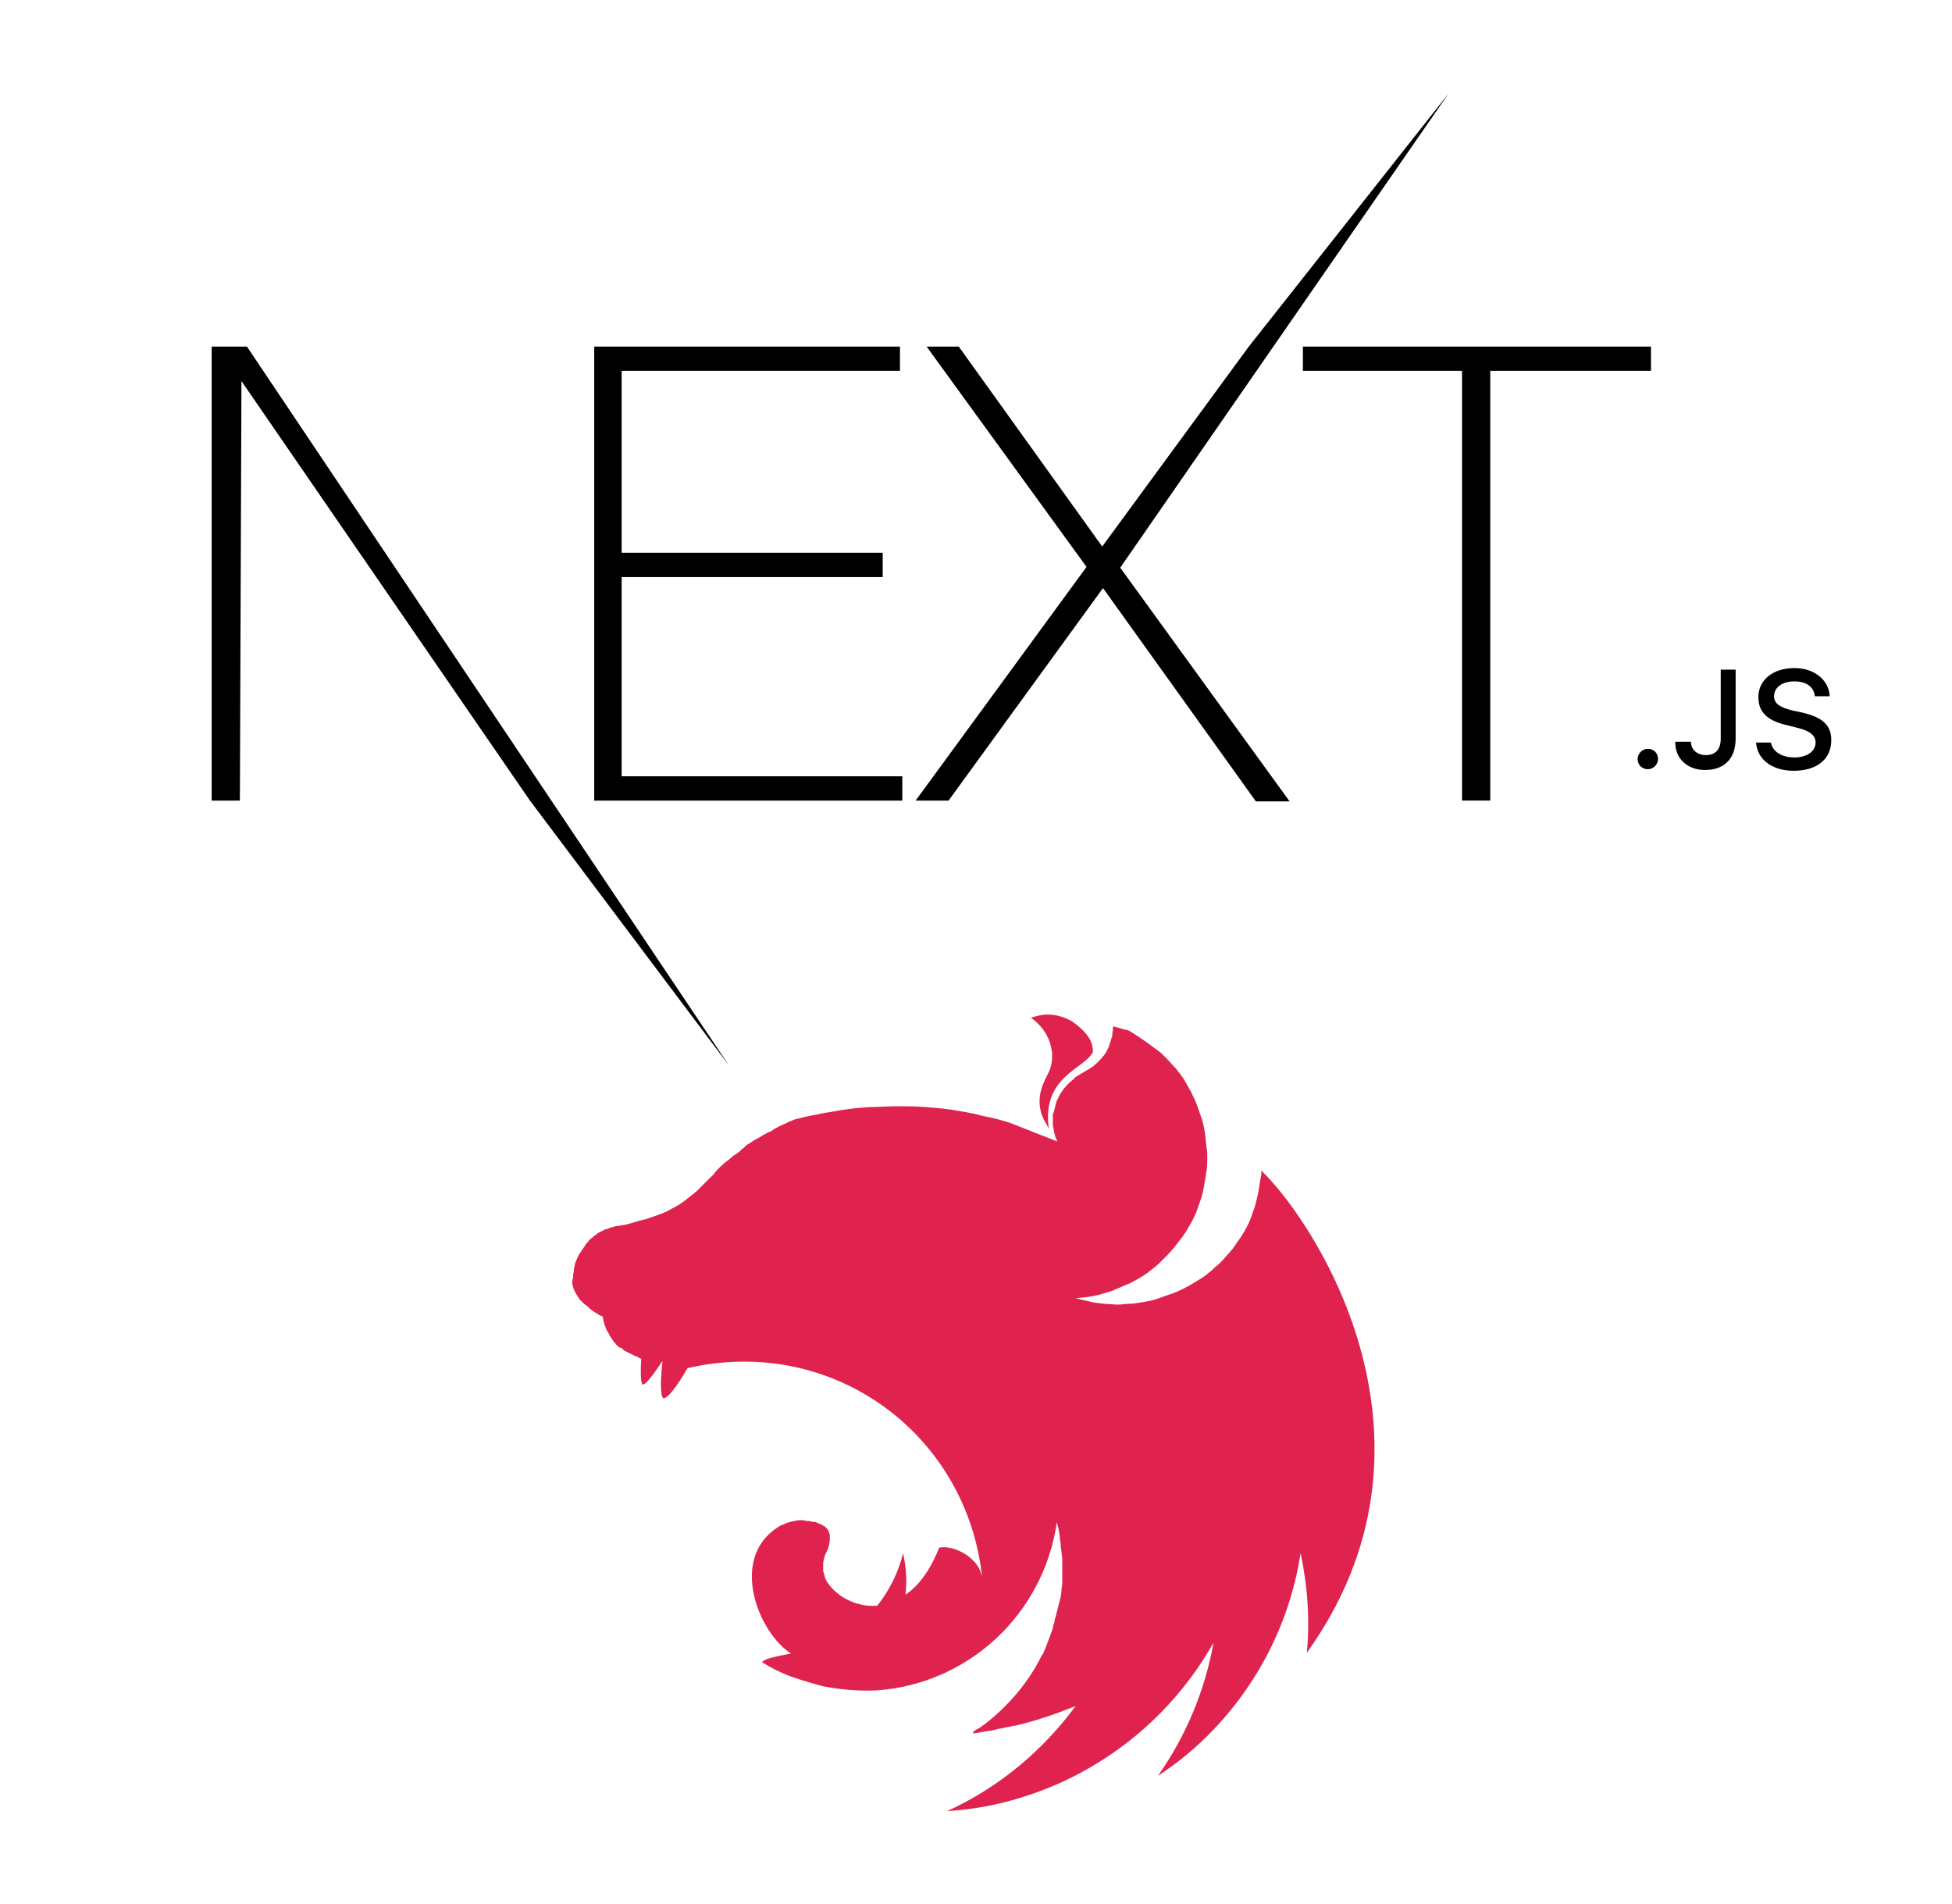
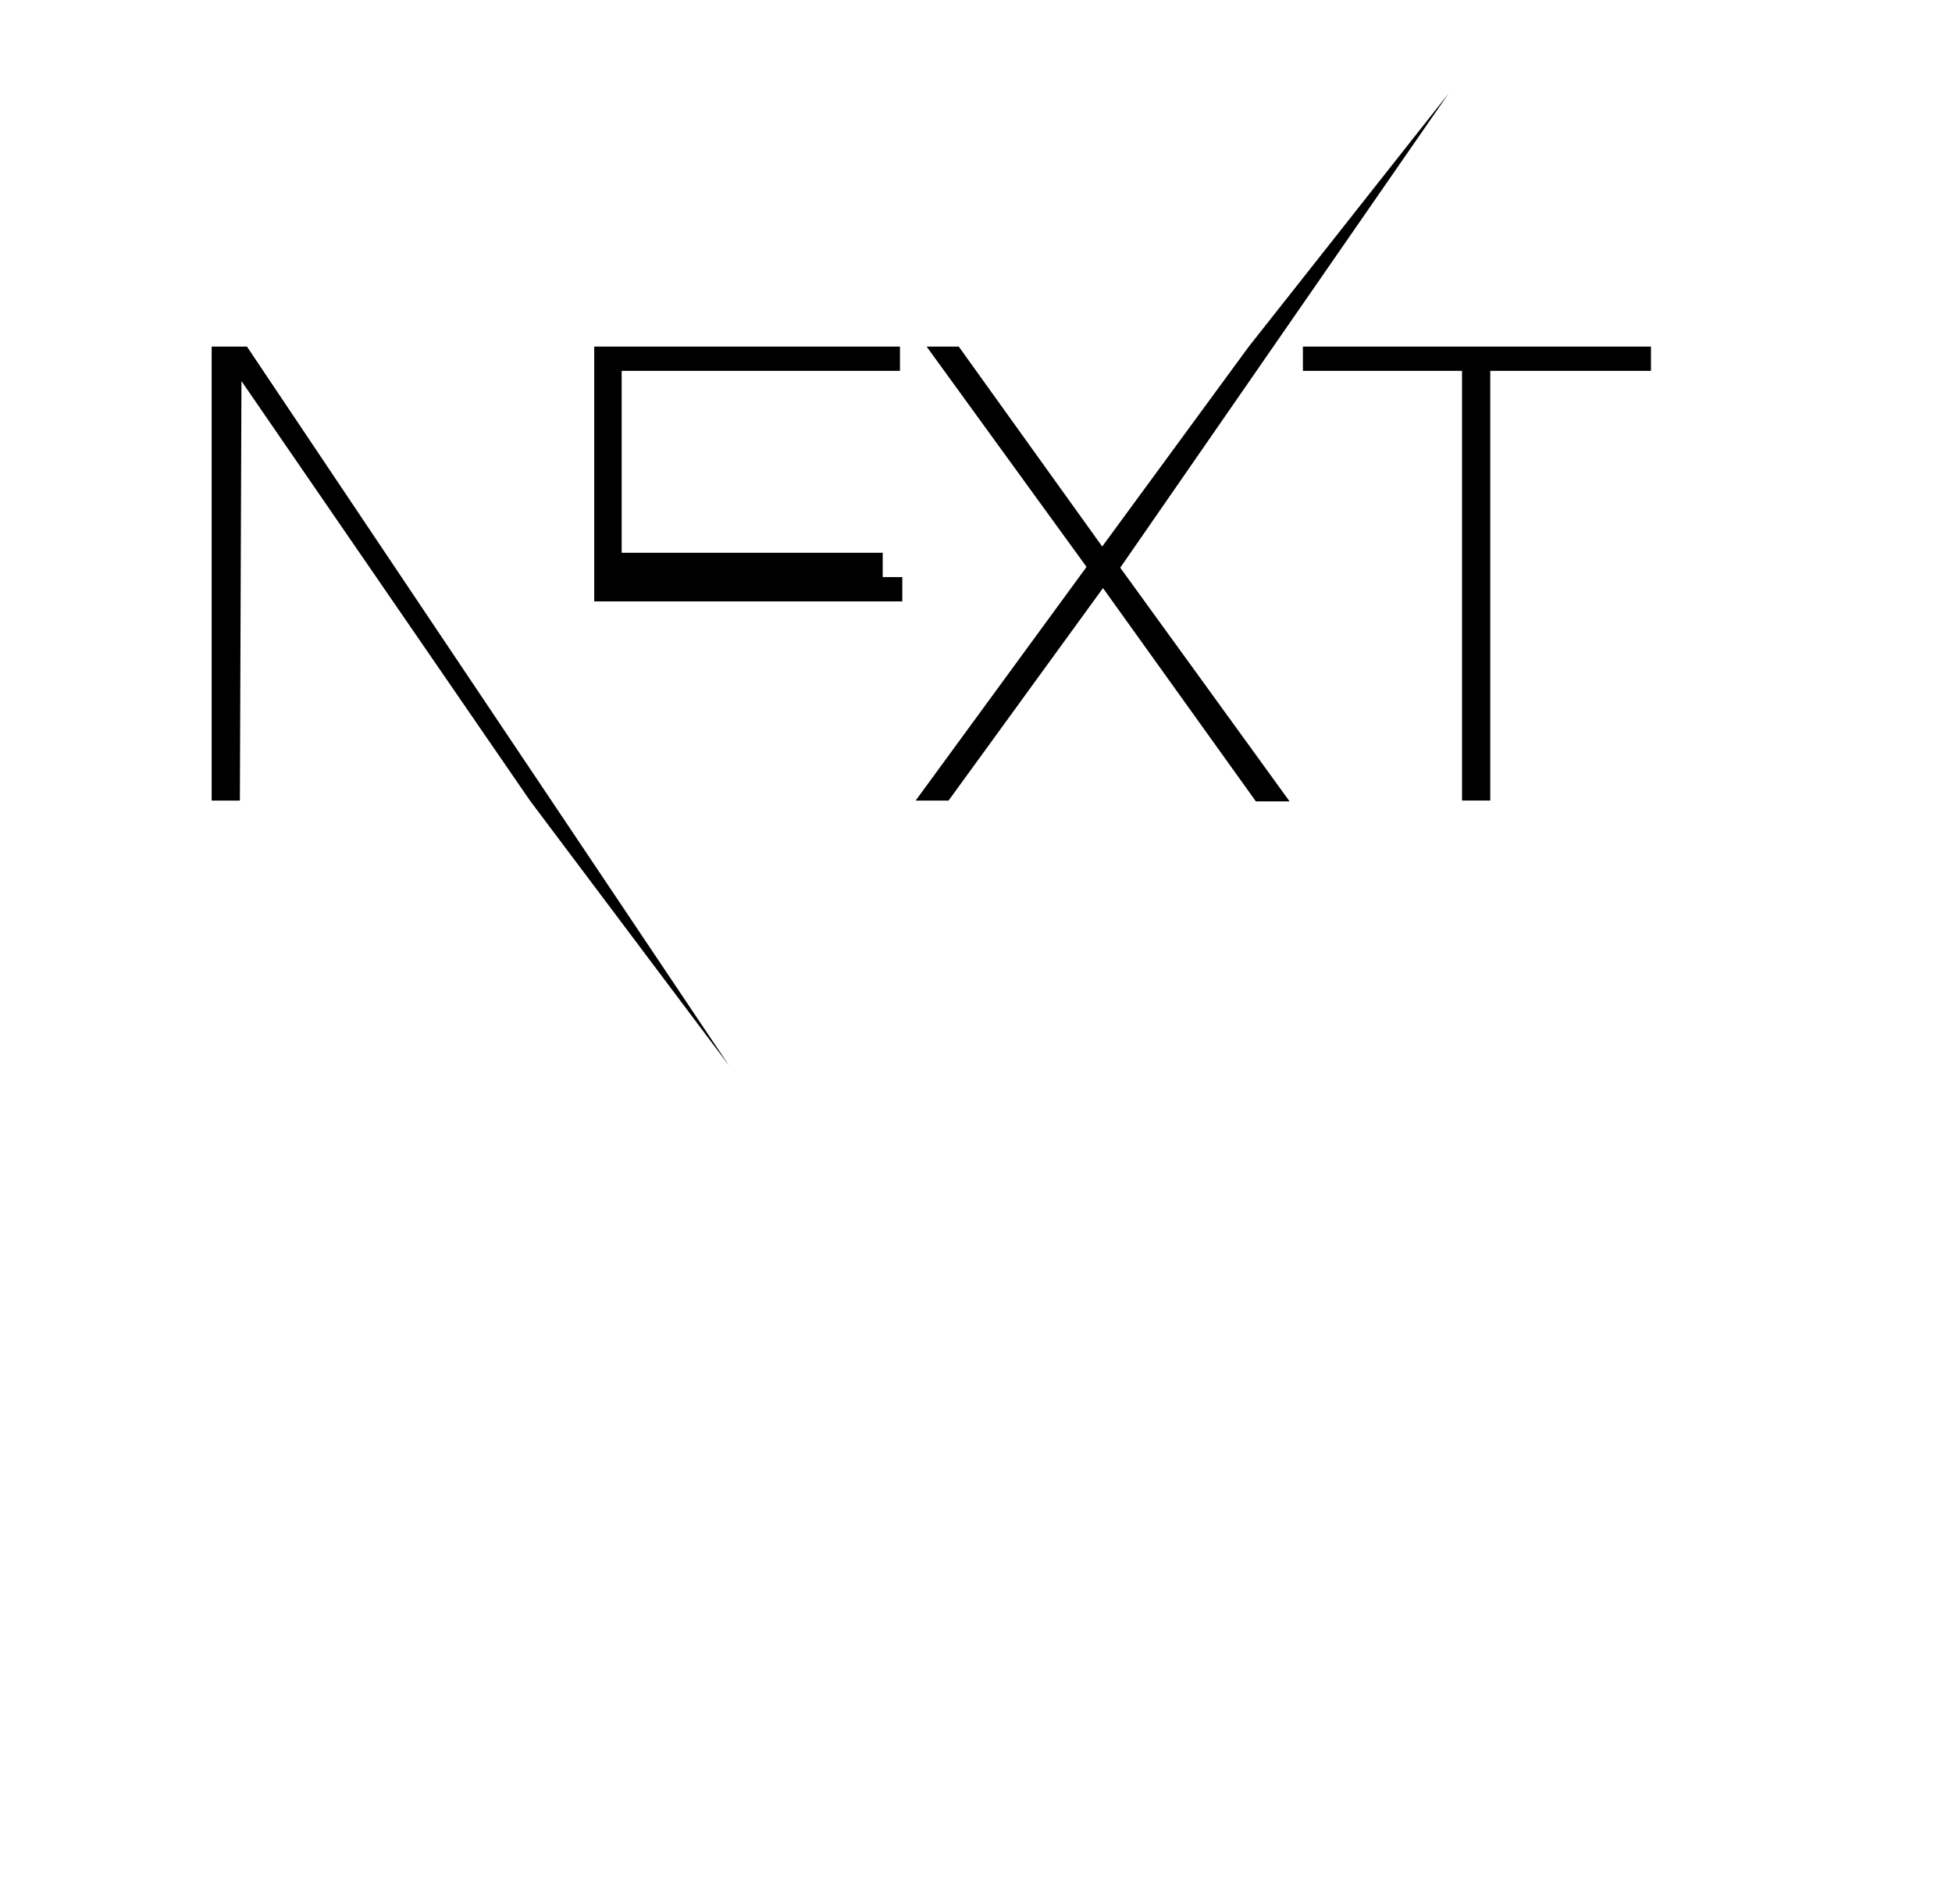
<svg xmlns="http://www.w3.org/2000/svg" version="1.1" id="Layer_1" x="0px" y="0px" viewBox="0 0 249 242.8" style="enable-background:new 0 0 249 242.8;" xml:space="preserve">
  <style type="text/css">
	.st0{fill-rule:evenodd;clip-rule:evenodd;fill:#E0234E;}
</style>
  <g id="Page-1">
    <g id="Black-Next.js" transform="translate(-247, -138)">
      <g id="next-black" transform="translate(247, 138)">
        <g id="EXT-_x2B_-Type-something">
-           <path id="EXT" d="M75.8,44.2h39v3.1H79.3v23.2h33.3v3.1H79.3V99h35.8v3.1H75.8V44.2z M118.2,44.2h4.1l18.3,25.5l18.7-25.5      l25.5-32.3l-41.9,60.5l21.6,29.8h-4.3L140.7,75L121,102.1h-4.2l21.8-29.8L118.2,44.2z M166.2,47.3v-3.1h44.4v3.1h-20.5v54.8      h-3.6V47.3H166.2z" />
+           <path id="EXT" d="M75.8,44.2h39v3.1H79.3v23.2h33.3v3.1H79.3h35.8v3.1H75.8V44.2z M118.2,44.2h4.1l18.3,25.5l18.7-25.5      l25.5-32.3l-41.9,60.5l21.6,29.8h-4.3L140.7,75L121,102.1h-4.2l21.8-29.8L118.2,44.2z M166.2,47.3v-3.1h44.4v3.1h-20.5v54.8      h-3.6V47.3H166.2z" />
          <polygon id="Type-something" points="27,44.2 31.5,44.2 93,135.9 67.6,102.1 30.8,48.6 30.6,102.1 27,102.1     " />
        </g>
-         <path id="_x2E_JS" d="M210.2,98.1c0.7,0,1.3-0.6,1.3-1.3c0-0.7-0.5-1.3-1.3-1.3c-0.7,0-1.3,0.6-1.3,1.3     C208.9,97.6,209.5,98.1,210.2,98.1z M213.7,94.7c0,2.1,1.6,3.5,3.8,3.5c2.4,0,3.9-1.4,3.9-4v-8.8h-1.9v8.8c0,1.4-0.7,2.1-1.9,2.1     c-1.1,0-1.9-0.7-1.9-1.7H213.7z M224,94.6c0.1,2.2,2,3.7,4.8,3.7c3,0,4.8-1.5,4.8-3.9c0-1.9-1.1-2.9-3.6-3.5l-1.4-0.3     c-1.6-0.4-2.3-0.9-2.3-1.8c0-1.1,1-1.9,2.6-1.9c1.5,0,2.5,0.7,2.6,1.9h1.9c-0.1-2.1-2-3.6-4.5-3.6c-2.7,0-4.6,1.5-4.6,3.7     c0,1.8,1,2.9,3.3,3.5l1.6,0.4c1.7,0.4,2.4,1,2.4,1.9c0,1.1-1.1,1.9-2.7,1.9c-1.7,0-2.8-0.8-3-1.9H224z" />
      </g>
    </g>
  </g>
  <g id="layer1" transform="translate(0,-41.412)">
-     <path id="path818" class="st0" d="M133.6,170.8c-0.7,0-1.4,0.2-2.1,0.4c1.3,0.9,2.1,2.1,2.5,3.4c0,0.2,0.1,0.3,0.1,0.5   c0,0.2,0.1,0.3,0.1,0.5c0.1,2.3-0.6,2.6-1.1,4c-0.8,1.8-0.6,3.7,0.4,5.2c0.1,0.2,0.2,0.4,0.3,0.6c-1-6.7,4.6-7.7,5.6-9.8   c0.1-1.8-1.4-3-2.6-3.9C135.6,171,134.5,170.8,133.6,170.8L133.6,170.8z M142,172.3c-0.1,0.6,0,0.4-0.1,0.8c0,0.2,0,0.5-0.1,0.7   c-0.1,0.2-0.1,0.4-0.2,0.6c-0.1,0.2-0.1,0.4-0.2,0.6c-0.1,0.2-0.2,0.4-0.3,0.6c-0.1,0.1-0.1,0.2-0.2,0.3c-0.1,0.1-0.1,0.2-0.2,0.2   c-0.1,0.2-0.3,0.4-0.4,0.5c-0.2,0.2-0.3,0.3-0.5,0.5c0,0,0,0,0,0c-0.2,0.1-0.3,0.3-0.5,0.4c-0.6,0.4-1.2,0.7-1.8,1.1   c-0.2,0.1-0.4,0.2-0.5,0.4c-0.2,0.1-0.3,0.3-0.5,0.4c-0.2,0.2-0.3,0.3-0.5,0.5c-0.1,0.2-0.3,0.3-0.4,0.5c-0.1,0.2-0.3,0.4-0.4,0.6   c-0.1,0.2-0.2,0.4-0.3,0.6c-0.1,0.2-0.2,0.4-0.2,0.6c-0.1,0.2-0.1,0.4-0.2,0.7c0,0.1,0,0.2-0.1,0.3c0,0.1,0,0.2-0.1,0.3   c0,0.2,0,0.4,0,0.7c0,0.2,0,0.3,0,0.5c0,0.2,0,0.4,0.1,0.7c0,0.2,0.1,0.4,0.1,0.6c0.1,0.2,0.1,0.4,0.2,0.6c0.1,0.1,0.1,0.3,0.2,0.4   l-6.1-2.4c-1-0.3-2-0.6-3.1-0.8c-0.6-0.1-1.1-0.3-1.7-0.4c-1.6-0.3-3.2-0.6-4.8-0.7c-0.1,0-0.1,0-0.1,0c-1.6-0.2-3.1-0.2-4.7-0.2   c-1.2,0-2.3,0.1-3.5,0.1c-1.6,0.1-3.2,0.3-4.8,0.6c-0.4,0.1-0.8,0.1-1.2,0.2c-0.8,0.2-1.6,0.3-2.4,0.5c-0.4,0.1-0.8,0.2-1.2,0.3   c-0.4,0.2-0.8,0.3-1.1,0.5c-0.3,0.1-0.6,0.3-0.9,0.4c-0.1,0-0.1,0-0.1,0.1c-0.3,0.1-0.5,0.2-0.7,0.4c-0.1,0-0.1,0.1-0.2,0.1   c-0.3,0.1-0.6,0.3-0.8,0.4c-0.2,0.1-0.4,0.2-0.5,0.3c-0.1,0.1-0.2,0.1-0.2,0.1c-0.2,0.1-0.5,0.3-0.7,0.4c-0.2,0.1-0.4,0.3-0.6,0.4   c-0.2,0.1-0.4,0.2-0.5,0.4c0,0-0.1,0-0.1,0.1c-0.2,0.1-0.3,0.2-0.5,0.4c0,0,0,0-0.1,0.1c-0.1,0.1-0.3,0.2-0.4,0.3   c-0.1,0-0.1,0.1-0.2,0.1c-0.1,0.1-0.3,0.2-0.4,0.3c0,0.1-0.1,0.1-0.1,0.1c-0.2,0.2-0.3,0.3-0.5,0.4c0,0,0,0-0.1,0.1   c-0.2,0.1-0.3,0.3-0.5,0.4c0,0,0,0.1-0.1,0.1c-0.1,0.1-0.3,0.3-0.4,0.4c-0.1,0.1-0.1,0.1-0.2,0.2c-0.1,0.2-0.3,0.3-0.4,0.5   c0,0.1-0.1,0.1-0.1,0.1c-0.2,0.2-0.4,0.4-0.6,0.6c0,0-0.1,0.1-0.1,0.1c-0.4,0.4-0.9,0.9-1.3,1.3c-0.5,0.4-1,0.8-1.5,1.2   c-0.5,0.4-1,0.7-1.6,1c-0.5,0.3-1.1,0.6-1.7,0.8c-0.6,0.2-1.1,0.4-1.7,0.6c-1.1,0.2-2.2,0.7-3.2,0.8c-0.2,0-0.4,0.1-0.7,0.1   c-0.2,0.1-0.4,0.1-0.7,0.2c-0.2,0.1-0.4,0.2-0.6,0.2c-0.2,0.1-0.4,0.2-0.6,0.3c-0.2,0.1-0.4,0.2-0.6,0.4c-0.2,0.1-0.4,0.3-0.5,0.4   c-0.2,0.1-0.4,0.3-0.5,0.5c-0.2,0.2-0.3,0.3-0.4,0.5c-0.1,0.2-0.3,0.4-0.4,0.6c-0.1,0.2-0.3,0.4-0.4,0.6c-0.1,0.2-0.2,0.4-0.3,0.7   c-0.1,0.2-0.2,0.4-0.2,0.7c-0.1,0.2-0.1,0.4-0.1,0.6c0,0,0,0.1,0,0.1c-0.1,0.2-0.1,0.6-0.1,0.7c0,0.2-0.1,0.3-0.1,0.5   c0,0.1,0,0.2,0,0.3c0,0.2,0.1,0.3,0.1,0.5c0.1,0.2,0.1,0.3,0.2,0.5c0,0,0,0,0,0c0.1,0.2,0.2,0.3,0.3,0.5c0.1,0.2,0.2,0.3,0.3,0.5   c0.1,0.1,0.3,0.3,0.4,0.4c0.2,0.2,0.3,0.3,0.5,0.4c0.6,0.6,0.8,0.7,1.6,1.2c0.1,0.1,0.3,0.1,0.4,0.2c0,0,0.1,0,0.1,0   c0,0.1,0,0.1,0,0.1c0,0.2,0.1,0.4,0.1,0.6c0.1,0.2,0.1,0.4,0.2,0.6c0.1,0.2,0.1,0.3,0.2,0.5c0,0.1,0.1,0.1,0.1,0.1   c0.1,0.2,0.2,0.4,0.3,0.6c0.1,0.2,0.3,0.4,0.4,0.6c0.1,0.2,0.3,0.3,0.4,0.5c0.2,0.2,0.3,0.3,0.5,0.4c0,0,0,0,0.1,0   c0.2,0.1,0.3,0.3,0.5,0.4c0.2,0.1,0.4,0.2,0.6,0.3c0.2,0.1,0.4,0.2,0.6,0.3c0.2,0.1,0.3,0.1,0.5,0.2c0,0,0.1,0,0.1,0.1   c0.1,0,0.2,0.1,0.3,0.1c-0.1,1.4-0.1,2.8,0.1,3.2c0.2,0.5,1.4-1.1,2.6-2.9c-0.2,1.8-0.3,4,0,4.6c0.3,0.7,1.9-1.4,3.2-3.7   c18.7-4.3,35.8,8.6,37.6,26.9c-0.3-2.9-3.9-4.4-5.5-4c-0.8,2-2.1,4.5-4.3,6c0.2-1.7,0.1-3.5-0.3-5.3c-0.6,2.4-1.7,4.7-3.3,6.7l0,0   c-2.5,0.2-5-1-6.3-2.9c-0.1-0.1-0.1-0.2-0.2-0.3c-0.1-0.2-0.2-0.4-0.2-0.6c-0.1-0.2-0.1-0.4-0.2-0.6c0-0.2,0-0.4,0-0.6   c0-0.1,0-0.3,0-0.4c0-0.2,0.1-0.4,0.1-0.6c0.1-0.2,0.1-0.4,0.2-0.6c0.1-0.2,0.2-0.4,0.3-0.6c0.4-1.3,0.4-2.3-0.4-2.9   c-0.2-0.1-0.3-0.2-0.5-0.3c-0.1,0-0.2-0.1-0.3-0.1c-0.1,0-0.1-0.1-0.2-0.1c-0.2-0.1-0.4-0.1-0.6-0.1c-0.2-0.1-0.4-0.1-0.6-0.1   c-0.2,0-0.4-0.1-0.6-0.1c-0.1,0-0.3,0-0.4,0c-0.2,0-0.4,0-0.6,0.1c-0.2,0-0.4,0.1-0.6,0.1c-0.2,0.1-0.4,0.1-0.6,0.2   c-0.2,0.1-0.3,0.2-0.5,0.2c-0.2,0.1-0.3,0.2-0.5,0.3c-6.2,4-2.5,13.4,1.7,16.1c-1.6,0.3-3.2,0.6-3.6,1c0,0-0.1,0.1-0.1,0.1   c1.1,0.7,2.3,1.3,3.6,1.8c1.7,0.6,3.5,1.1,4.3,1.3v0c2.2,0.4,4.4,0.6,6.7,0.5c11.7-0.8,21.3-9.7,23-21.4c0.1,0.2,0.1,0.4,0.2,0.7   l0,0c0.1,0.5,0.2,1,0.2,1.5c0,0,0,0,0,0c0.1,0.2,0.1,0.5,0.1,0.7c0,0.1,0,0.1,0,0.1c0,0.2,0.1,0.5,0.1,0.7c0,0.3,0.1,0.6,0.1,0.9   c0,0.1,0,0.3,0,0.4c0,0.1,0,0.3,0,0.4c0,0.2,0,0.3,0,0.5c0,0.1,0,0.3,0,0.4c0,0.2,0,0.3,0,0.5c0,0.1,0,0.2,0,0.3c0,0.2,0,0.4,0,0.6   c0,0.1,0,0.2,0,0.2c0,0.2-0.1,0.4-0.1,0.6c0,0.1,0,0.2,0,0.2c0,0.3-0.1,0.5-0.1,0.8v0v0c-0.1,0.2-0.1,0.5-0.2,0.7c0,0,0,0.1,0,0.1   c-0.1,0.2-0.1,0.5-0.2,0.7c0,0,0,0.1,0,0.1c-0.1,0.2-0.1,0.5-0.2,0.7c0,0,0,0.1,0,0.1c-0.1,0.3-0.2,0.5-0.2,0.7c0,0,0,0.1,0,0.1   c-0.1,0.3-0.2,0.5-0.2,0.8c-0.1,0.3-0.2,0.5-0.3,0.8c-0.1,0.3-0.2,0.5-0.3,0.8c-0.1,0.3-0.2,0.5-0.3,0.8h0   c-0.1,0.2-0.2,0.5-0.3,0.7l0,0l0,0c0,0.1-0.1,0.1-0.1,0.2c0,0,0,0.1-0.1,0.1c-1.7,3.5-4.3,6.5-7.4,8.9l0,0   c-0.2,0.1-0.4,0.3-0.6,0.4l0,0c-0.1,0.1-0.1,0.1-0.2,0.1c-0.2,0.1-0.4,0.3-0.6,0.4l0.1,0.2h0l0,0c0.4-0.1,0.7-0.1,1.1-0.2h0   c0.7-0.1,1.4-0.2,2.1-0.4c0.2,0,0.4-0.1,0.6-0.1c0.1,0,0.2-0.1,0.4-0.1c0.2,0,0.4-0.1,0.6-0.1c0.2-0.1,0.3-0.1,0.5-0.1   c2.6-0.6,5.2-1.5,7.7-2.5c-4.2,5.7-9.8,10.4-16.4,13.4c3-0.2,6.1-0.7,9-1.6c10.6-3.1,19.6-10.3,25-19.9c-1.1,6.1-3.5,11.9-7.1,17   c2.6-1.7,4.9-3.6,7.1-5.9c5.9-6.2,9.8-14,11.1-22.5c0.9,4.2,1.2,8.5,0.8,12.7c19.1-26.6,1.6-54.2-5.7-61.4c0-0.1-0.1-0.1-0.1-0.1   c0,0,0,0,0,0.1c0,0,0,0,0-0.1c0,0.3,0,0.6-0.1,1c-0.1,0.6-0.2,1.2-0.3,1.8c-0.1,0.6-0.3,1.2-0.4,1.7c-0.2,0.6-0.4,1.1-0.6,1.7   c-0.2,0.5-0.5,1.1-0.8,1.6c-0.3,0.5-0.6,1-1,1.5c-0.3,0.5-0.7,1-1.1,1.4c-0.4,0.5-0.8,0.9-1.2,1.3c-0.3,0.2-0.5,0.4-0.8,0.7   c-0.2,0.2-0.4,0.3-0.6,0.5c-0.5,0.4-1,0.7-1.5,1c-0.5,0.3-1,0.6-1.6,0.9c-0.6,0.3-1.1,0.5-1.7,0.7c-0.6,0.2-1.1,0.4-1.7,0.6   c-0.6,0.2-1.2,0.3-1.8,0.4c-0.6,0.1-1.2,0.2-1.8,0.2c-0.4,0-0.8,0.1-1.3,0.1c-0.6,0-1.2-0.1-1.8-0.1c-0.6-0.1-1.2-0.1-1.8-0.3   c-0.6-0.1-1.2-0.3-1.8-0.4h0c0.6-0.1,1.2-0.1,1.7-0.2c0.6-0.1,1.2-0.2,1.8-0.4c0.6-0.2,1.2-0.3,1.7-0.6c0.6-0.2,1.1-0.5,1.7-0.7   c0.6-0.3,1.1-0.6,1.6-0.9c0.5-0.3,1-0.7,1.5-1.1c0.5-0.4,0.9-0.8,1.3-1.2c0.4-0.4,0.8-0.8,1.2-1.3c0.4-0.5,0.8-1,1.1-1.4   c0.1-0.1,0.1-0.2,0.2-0.3c0.3-0.4,0.5-0.8,0.8-1.3c0.3-0.5,0.6-1.1,0.8-1.6c0.2-0.6,0.4-1.1,0.6-1.7c0.2-0.6,0.3-1.1,0.4-1.7   c0.1-0.6,0.2-1.2,0.3-1.8c0.1-0.6,0.1-1.2,0.1-1.8c0-0.4,0-0.8-0.1-1.3c-0.1-0.6-0.1-1.2-0.2-1.8c-0.1-0.6-0.2-1.2-0.4-1.8   c-0.2-0.6-0.4-1.1-0.6-1.7c-0.2-0.6-0.5-1.1-0.7-1.6c-0.3-0.5-0.6-1.1-0.9-1.6c-0.3-0.5-0.7-1-1.1-1.5c-0.4-0.4-0.8-0.9-1.2-1.3   c-0.2-0.2-0.4-0.4-0.7-0.7c-1.2-0.9-2.4-1.8-3.7-2.6c-0.2-0.1-0.3-0.2-0.5-0.3C143.6,172.8,142.8,172.5,142,172.3L142,172.3z" />
-   </g>
+     </g>
</svg>